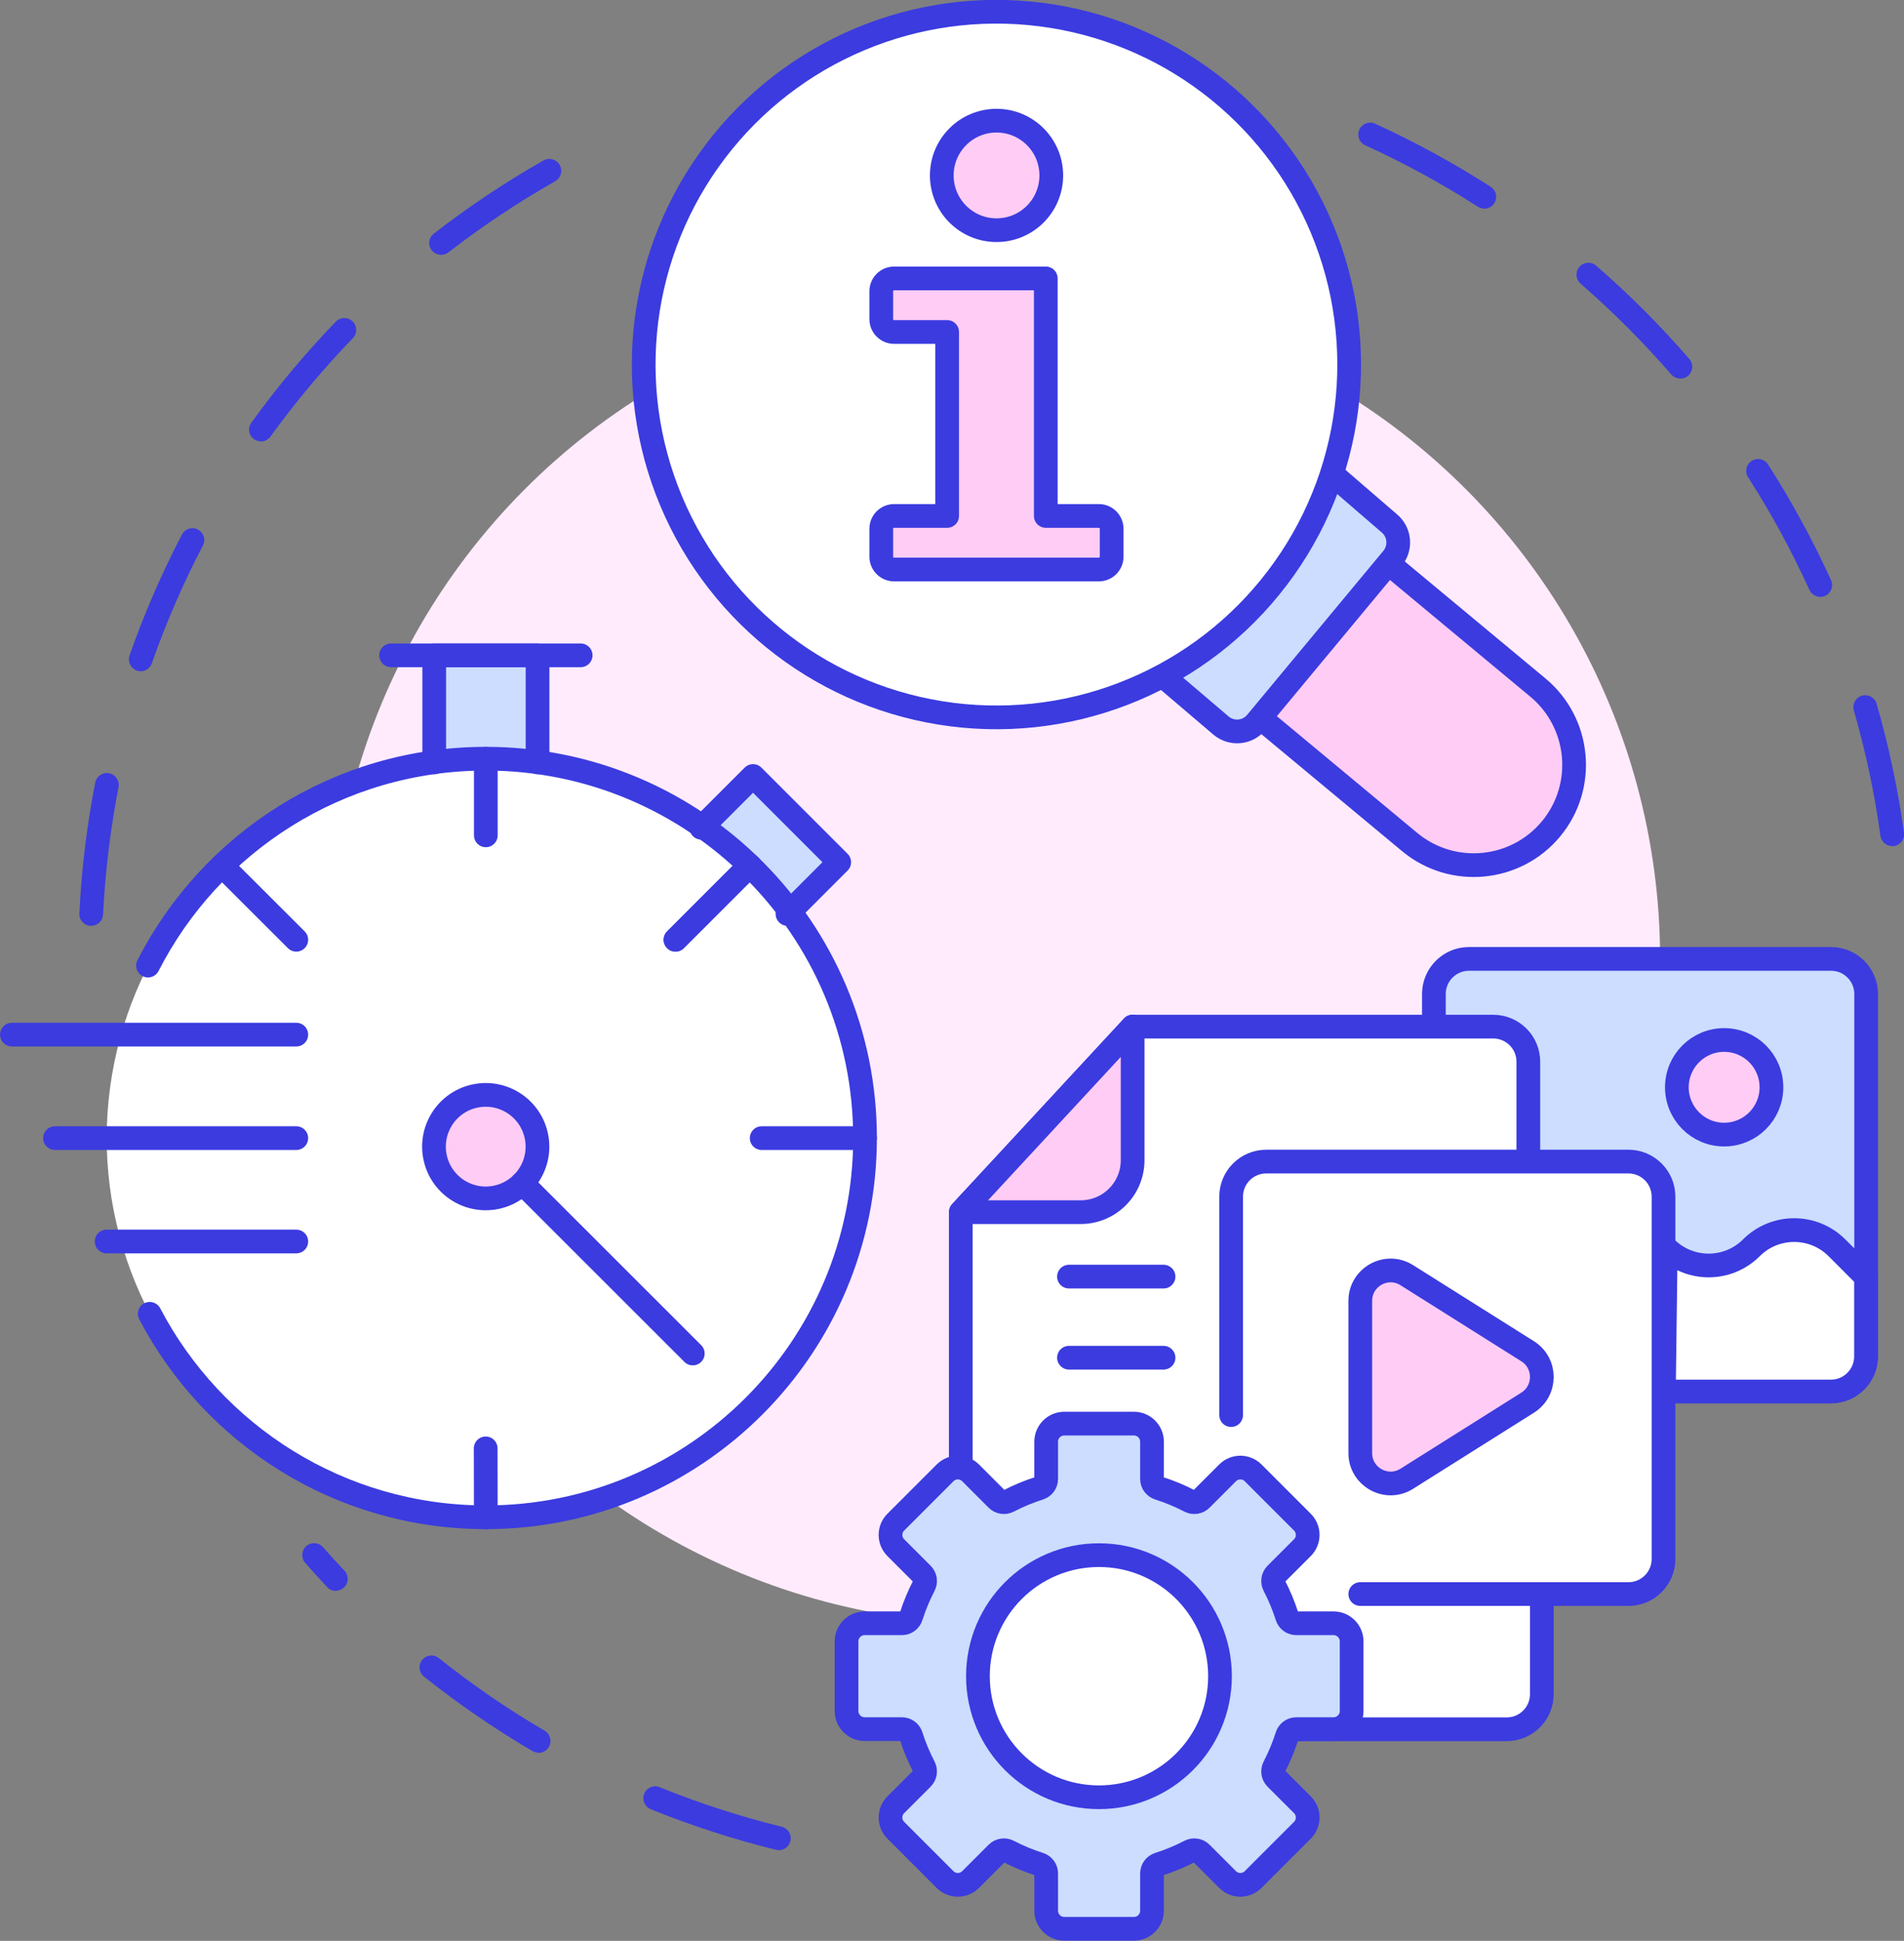
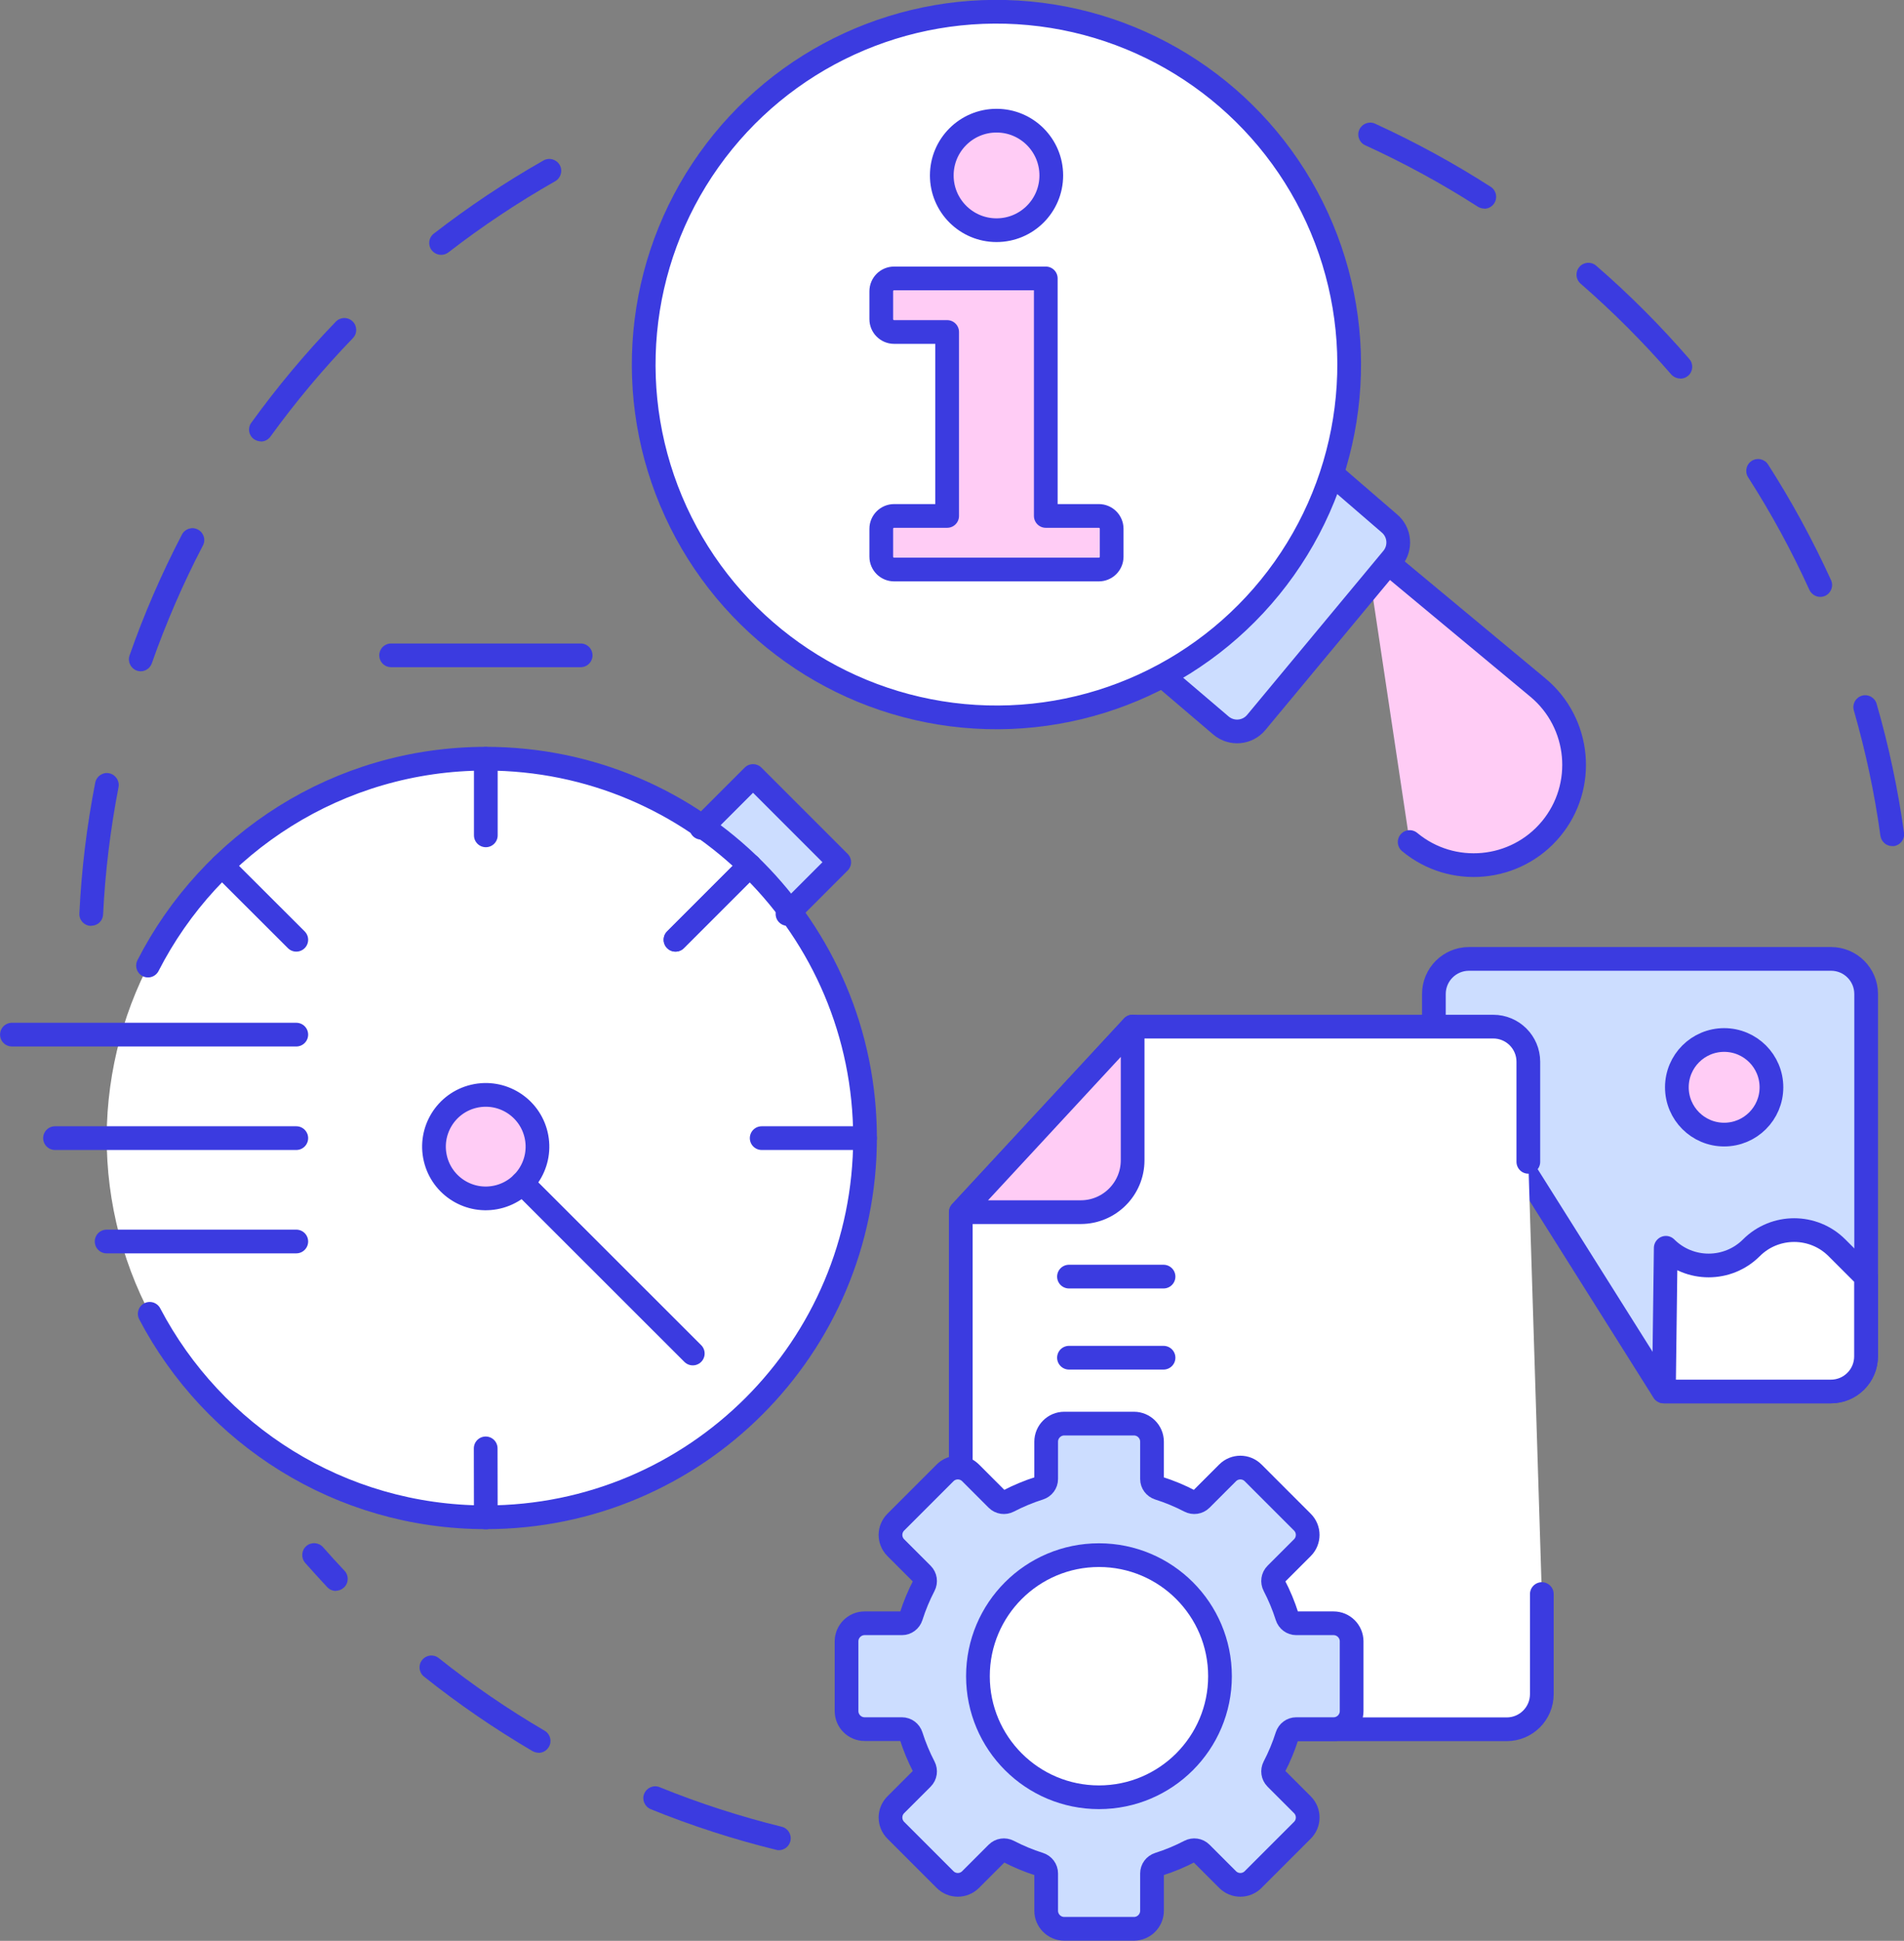
<svg xmlns="http://www.w3.org/2000/svg" id="_圖層_2" viewBox="0 0 145.36 148.14">
  <rect x="0" y="0" width="145.36" height="148.14" fill="#808080" stroke="none" />
  <defs>
    <style>.cls-1,.cls-2{fill:#fff;}.cls-3{fill:#ffccf5;}.cls-3,.cls-2,.cls-4,.cls-5{stroke:#3b3be0;stroke-linecap:round;stroke-linejoin:round;stroke-width:1.81px;}.cls-6{fill:#3b3be0;}.cls-4{fill:#cdf;}.cls-7{fill:#ffebfc;}.cls-5{fill:none;}</style>
  </defs>
  <g id="_圖層_5">
    <path class="cls-6" d="m6.96,70.67s-.03,0-.04,0c-.5-.02-.89-.45-.86-.95.16-3.35.57-6.71,1.21-9.98.1-.49.57-.82,1.06-.72.49.1.81.57.72,1.06-.62,3.19-1.02,6.46-1.18,9.72-.02.49-.42.86-.9.86Zm3.79-19.43c-.1,0-.2-.02-.3-.05-.47-.17-.72-.68-.56-1.16,1.1-3.15,2.45-6.25,4-9.23.23-.44.78-.62,1.22-.38.44.23.62.78.38,1.22-1.51,2.89-2.82,5.92-3.9,8.99-.13.37-.48.61-.86.61Zm9.17-17.55c-.18,0-.37-.06-.53-.17-.41-.29-.5-.86-.2-1.26,1.96-2.71,4.13-5.31,6.45-7.71.35-.36.92-.37,1.28-.02.36.35.37.92.02,1.28-2.26,2.34-4.38,4.87-6.29,7.51-.18.25-.45.38-.74.38Zm13.76-14.24c-.27,0-.54-.12-.72-.35-.31-.4-.24-.96.16-1.27,2.65-2.05,5.46-3.93,8.37-5.58.44-.25.99-.09,1.24.34.25.44.09.99-.34,1.24-2.83,1.61-5.57,3.43-8.15,5.43-.17.13-.36.19-.55.19Z" />
    <path class="cls-6" d="m59.47,141.22c-.07,0-.14,0-.22-.03-3.25-.8-6.47-1.84-9.57-3.1-.46-.19-.69-.72-.5-1.18.19-.46.71-.69,1.18-.5,3.02,1.23,6.16,2.24,9.32,3.02.49.12.78.61.66,1.1-.1.41-.47.69-.88.69Zm-18.35-7.44c-.16,0-.31-.04-.46-.12-2.88-1.69-5.67-3.6-8.29-5.69-.39-.31-.46-.88-.14-1.27.31-.39.88-.46,1.27-.14,2.55,2.03,5.27,3.9,8.08,5.54.43.25.58.81.32,1.24-.17.29-.47.45-.78.45Zm-15.48-12.35c-.24,0-.48-.1-.66-.29-.57-.61-1.13-1.23-1.68-1.85-.33-.38-.29-.95.08-1.28.38-.33.95-.29,1.28.08.54.61,1.08,1.21,1.64,1.8.34.36.33.94-.04,1.28-.17.16-.4.25-.62.25Z" />
    <path class="cls-6" d="m144.46,64.58c-.45,0-.83-.33-.9-.78-.44-3.23-1.13-6.45-2.03-9.58-.14-.48.14-.98.62-1.12.48-.14.98.14,1.12.62.93,3.21,1.63,6.52,2.09,9.84.07.5-.28.95-.77,1.02-.04,0-.08,0-.12,0Zm-5.49-19.02c-.34,0-.67-.2-.83-.53-1.35-2.97-2.92-5.86-4.68-8.6-.27-.42-.15-.98.27-1.25.42-.27.98-.15,1.25.27,1.81,2.82,3.42,5.79,4.81,8.83.21.46,0,.99-.45,1.2-.12.05-.25.08-.37.08Zm-10.69-16.67c-.25,0-.51-.11-.69-.31-2.13-2.46-4.46-4.79-6.92-6.93-.38-.33-.42-.9-.09-1.28.33-.38.9-.42,1.28-.09,2.53,2.19,4.92,4.59,7.11,7.12.33.38.29.95-.09,1.28-.17.15-.38.22-.59.22Zm-14.96-12.97c-.17,0-.34-.05-.49-.14-2.74-1.76-5.64-3.34-8.6-4.69-.46-.21-.66-.75-.45-1.2.21-.45.74-.66,1.2-.45,3.04,1.39,6.01,3.01,8.83,4.82.42.27.54.83.27,1.25-.17.27-.46.42-.76.42Z" />
-     <circle class="cls-7" cx="75.99" cy="73.19" r="50.75" />
    <path class="cls-4" d="m112.14,73.19h27.65c1.48,0,2.68,1.2,2.68,2.68v27.65c0,1.48-1.2,2.68-2.68,2.68h-12.79l-17.53-27.85v-2.48c0-1.48,1.2-2.68,2.68-2.68Z" />
    <circle class="cls-3" cx="131.63" cy="82.99" r="3.61" />
    <path class="cls-2" d="m127.18,95.24c1.8,1.8,4.73,1.8,6.53,0,1.8-1.8,4.73-1.8,6.53,0l2.22,2.22v6.07c0,1.48-1.2,2.68-2.68,2.68h-12.75l.14-10.96Z" />
    <path class="cls-2" d="m117.71,121.67v7.64c0,1.48-1.2,2.68-2.68,2.68h-29.81l-11.87-12.8v-26.67s13.12-14.16,13.12-14.16h27.53c1.48,0,2.68,1.2,2.68,2.68v7.64" />
    <path class="cls-3" d="m86.47,78.35v10.21c0,2.18-1.77,3.96-3.96,3.96h-9.15l13.11-14.16Z" />
    <line class="cls-5" x1="88.83" y1="97.44" x2="81.61" y2="97.44" />
    <line class="cls-5" x1="88.83" y1="103.63" x2="81.61" y2="103.63" />
-     <path class="cls-2" d="m93.99,108.01v-16.67c0-1.48,1.2-2.68,2.68-2.68h27.65c1.48,0,2.68,1.2,2.68,2.68v27.65c0,1.48-1.2,2.68-2.68,2.68h-20.47" />
-     <path class="cls-3" d="m103.85,99.29v11.62c0,1.82,2.01,2.93,3.55,1.96l9.23-5.81c1.44-.91,1.44-3.01,0-3.92l-9.23-5.81c-1.54-.97-3.55.14-3.55,1.96Z" />
    <path class="cls-4" d="m101.81,131.98h-2.85c-.32,0-.6.21-.7.52-.26.82-.59,1.61-.98,2.36-.15.29-.1.64.13.87l2.02,2.02c.54.54.54,1.41,0,1.95l-3.76,3.76c-.54.54-1.41.54-1.95,0l-2.02-2.02c-.23-.23-.58-.28-.87-.13-.75.39-1.54.72-2.36.98-.31.1-.52.38-.52.7v2.85c0,.76-.62,1.38-1.38,1.38h-5.32c-.76,0-1.38-.62-1.38-1.38v-2.85c0-.32-.21-.6-.52-.7-.82-.26-1.61-.59-2.36-.98-.29-.15-.64-.1-.87.13l-2.02,2.02c-.54.54-1.41.54-1.95,0l-3.76-3.76c-.54-.54-.54-1.41,0-1.95l2.02-2.02c.23-.23.28-.58.13-.87-.39-.75-.72-1.54-.98-2.36-.1-.31-.38-.52-.7-.52h-2.85c-.76,0-1.38-.62-1.38-1.38v-5.32c0-.76.62-1.38,1.38-1.38h2.85c.32,0,.6-.21.7-.52.26-.82.59-1.61.98-2.36.15-.29.1-.64-.13-.87l-2.02-2.02c-.54-.54-.54-1.41,0-1.95l3.76-3.76c.54-.54,1.41-.54,1.95,0l2.02,2.02c.23.23.58.28.87.13.75-.39,1.54-.72,2.36-.98.31-.1.52-.38.52-.7v-2.85c0-.76.62-1.38,1.38-1.38h5.32c.76,0,1.38.62,1.38,1.38v2.85c0,.32.21.6.52.7.82.26,1.61.59,2.36.98.29.15.64.1.87-.13l2.02-2.02c.54-.54,1.41-.54,1.95,0l3.76,3.76c.54.54.54,1.41,0,1.95l-2.02,2.02c-.23.23-.28.58-.13.87.39.75.72,1.54.98,2.36.1.31.38.52.7.52h2.85c.76,0,1.38.62,1.38,1.38v5.32c0,.76-.62,1.38-1.38,1.38Z" />
    <circle class="cls-2" cx="83.9" cy="127.94" r="9.24" />
    <circle class="cls-1" cx="37.09" cy="86.87" r="28.95" transform="translate(-55.97 103.01) rotate(-76.72)" />
    <polyline class="cls-4" points="53.54 63.18 57.49 59.23 64.07 65.81 60.12 69.76" />
-     <polyline class="cls-4" points="41.04 58.19 41.04 50.02 33.15 50.02 33.15 58.19" />
    <path class="cls-5" d="m11.43,100.28c4.84,9.23,14.51,15.53,25.66,15.53,15.99,0,28.95-12.96,28.95-28.95s-12.96-28.95-28.95-28.95c-11.25,0-21,6.42-25.79,15.79" />
    <line class="cls-5" x1="37.09" y1="63.76" x2="37.09" y2="57.92" />
    <line class="cls-5" x1="29.86" y1="50.02" x2="44.33" y2="50.02" />
    <circle class="cls-3" cx="37.09" cy="87.52" r="3.95" transform="translate(-19.12 10.86) rotate(-13.28)" />
    <line class="cls-5" x1="57.23" y1="66.07" x2="51.57" y2="71.73" />
    <line class="cls-5" x1="57.23" y1="66.07" x2="51.57" y2="71.73" />
    <line class="cls-5" x1="22.62" y1="71.73" x2="16.95" y2="66.07" />
    <line class="cls-5" x1="66.04" y1="86.87" x2="58.15" y2="86.87" />
    <line class="cls-5" x1="37.09" y1="115.82" x2="37.08" y2="110.55" />
    <line class="cls-5" x1="52.89" y1="103.31" x2="39.88" y2="90.31" />
    <line class="cls-5" x1="4.2" y1="86.87" x2="22.62" y2="86.87" />
    <line class="cls-5" x1=".91" y1="78.97" x2="22.62" y2="78.97" />
    <line class="cls-5" x1="8.14" y1="94.76" x2="22.62" y2="94.76" />
-     <path class="cls-3" d="m104.2,41.5l13.21,10.98c3.25,2.7,3.7,7.54,1,10.79-2.7,3.25-7.54,3.7-10.79,1l-13.21-10.98" />
+     <path class="cls-3" d="m104.2,41.5l13.21,10.98c3.25,2.7,3.7,7.54,1,10.79-2.7,3.25-7.54,3.7-10.79,1" />
    <path class="cls-4" d="m101.69,36.17l4.37,3.77c.81.67.92,1.87.25,2.68l-10.4,12.52c-.67.81-1.87.92-2.68.25l-4.46-3.8" />
    <circle class="cls-2" cx="76.08" cy="27.83" r="26.93" transform="translate(41.27 100.98) rotate(-84.65)" />
    <path class="cls-3" d="m79.84,39.38v-18.13h-11.58c-.54,0-.98.44-.98.98v2.13c0,.54.44.98.98.98h4.05v14.04h-4.05c-.54,0-.98.44-.98.98v2.13c0,.54.44.98.98.98h15.63c.54,0,.98-.44.98-.98v-2.13c0-.54-.44-.98-.98-.98h-4.05Z" />
    <circle class="cls-3" cx="76.08" cy="13.39" r="4.18" />
  </g>
</svg>